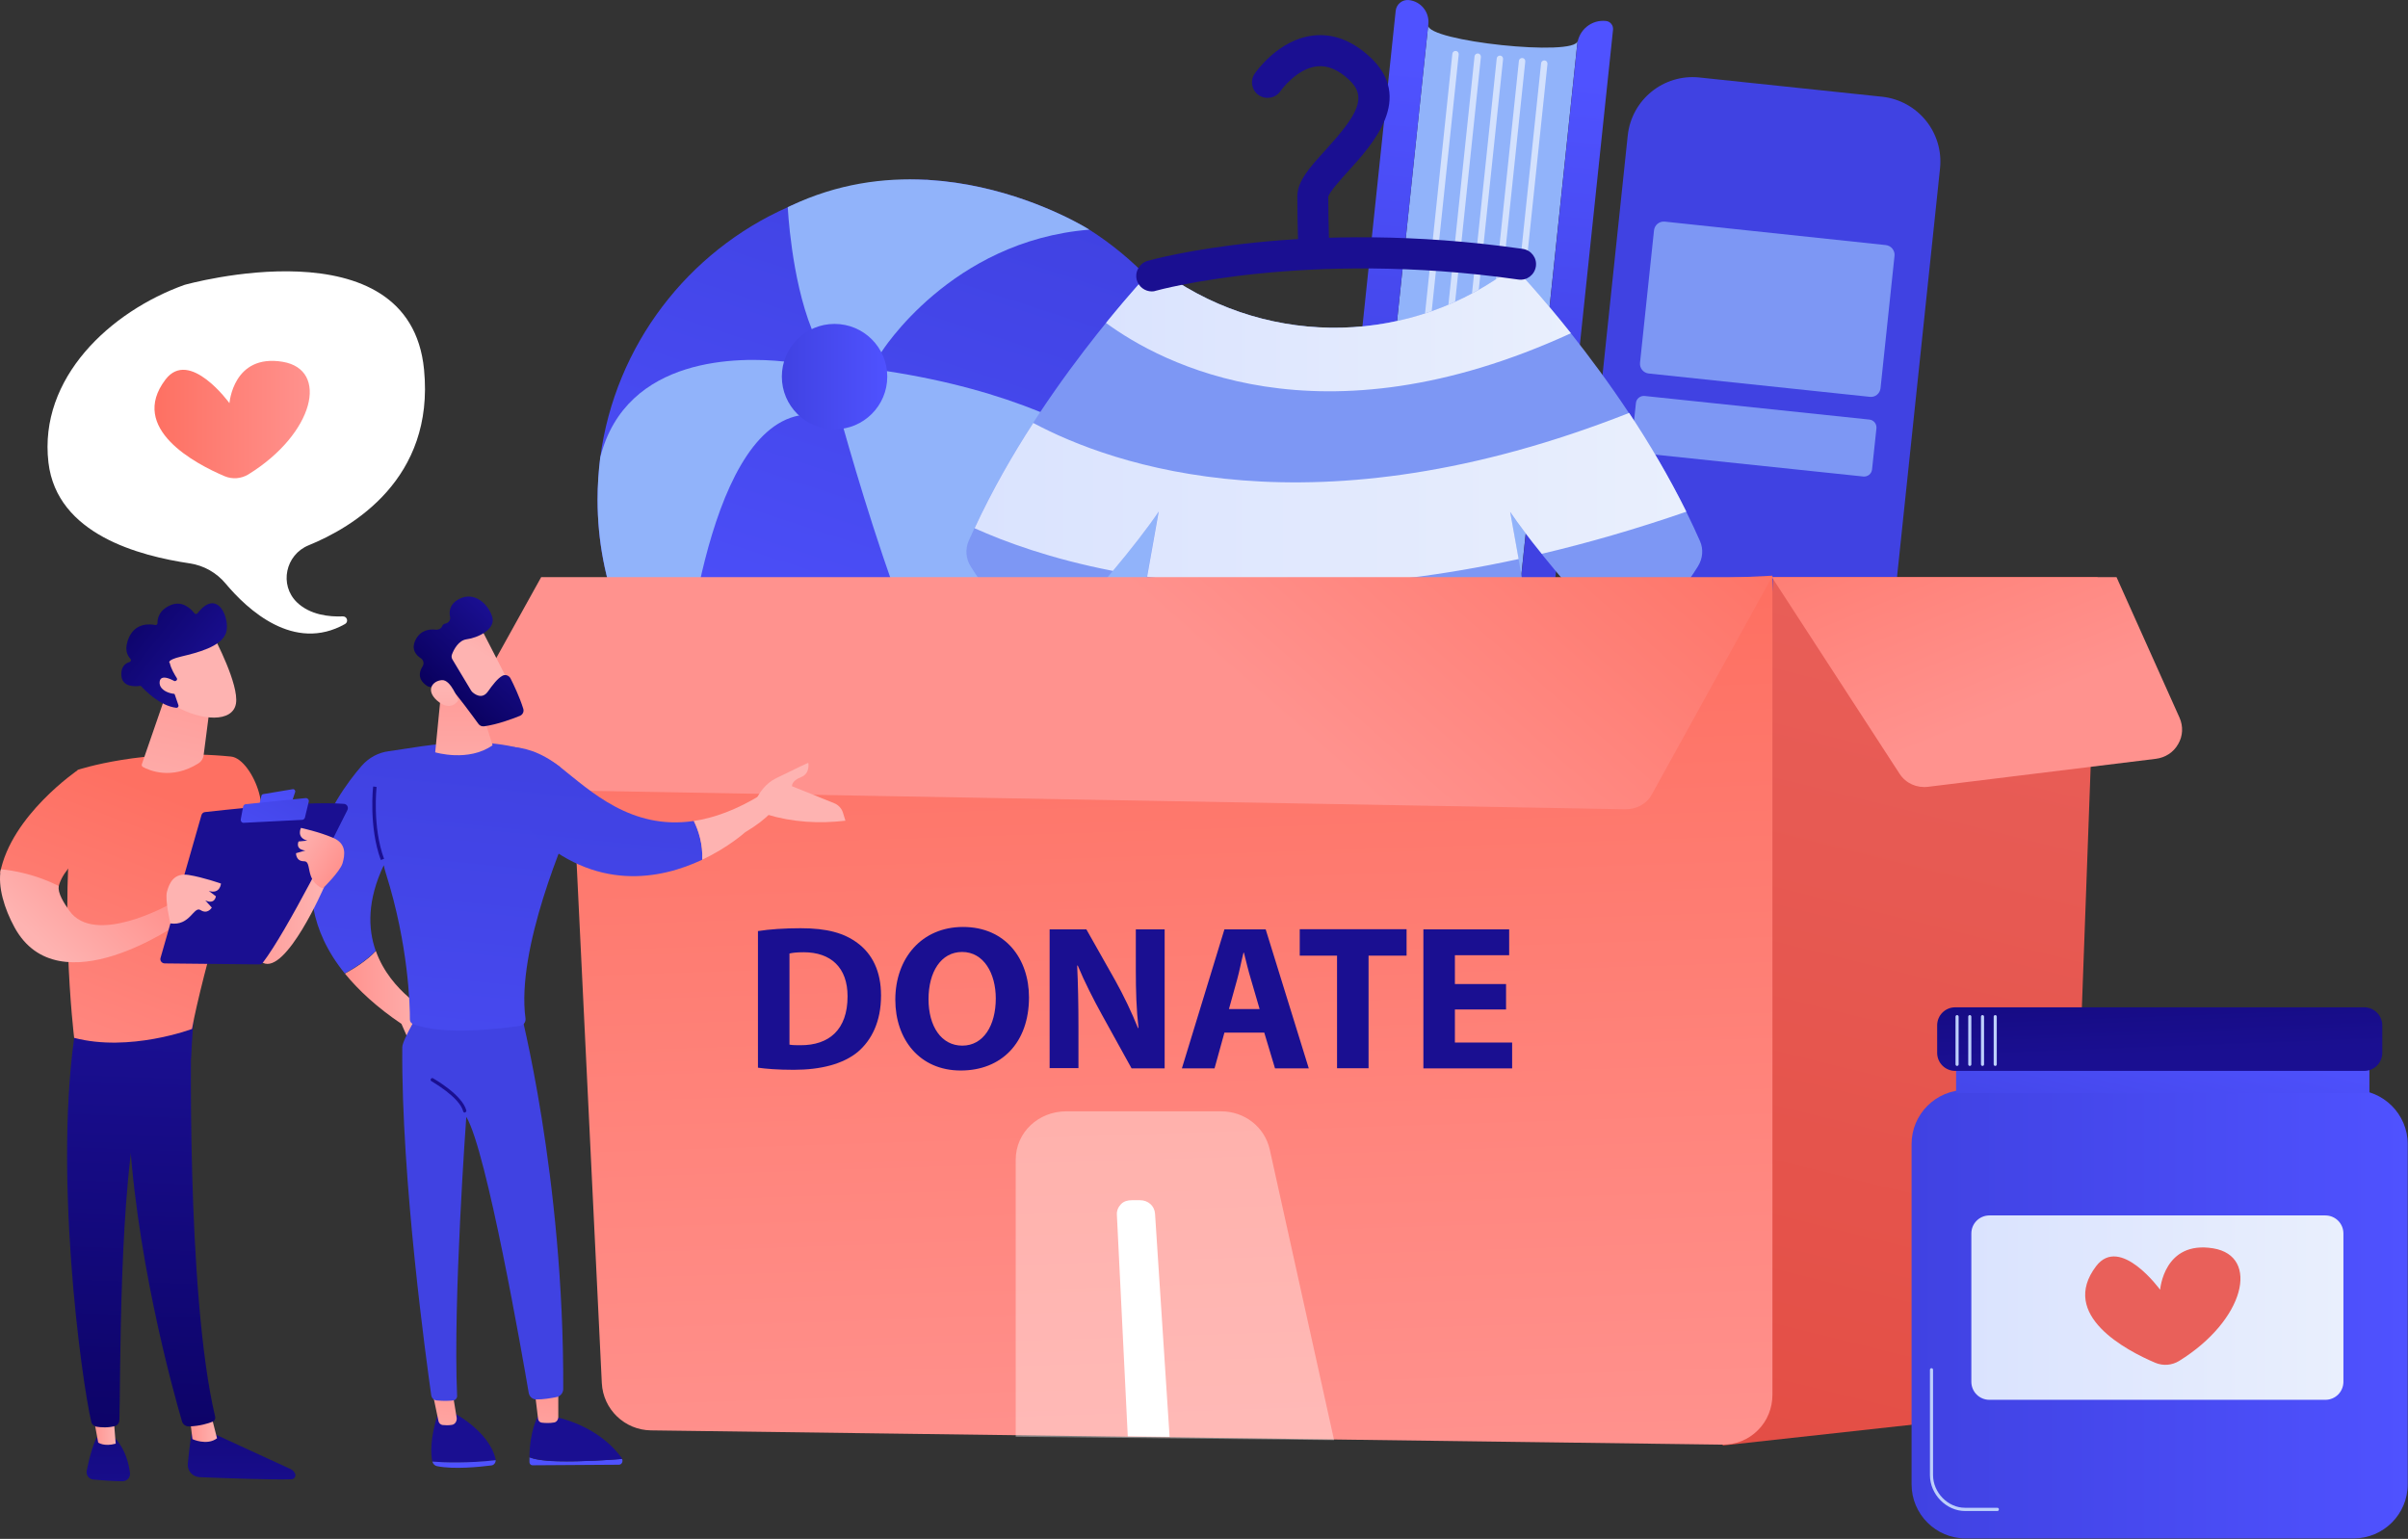
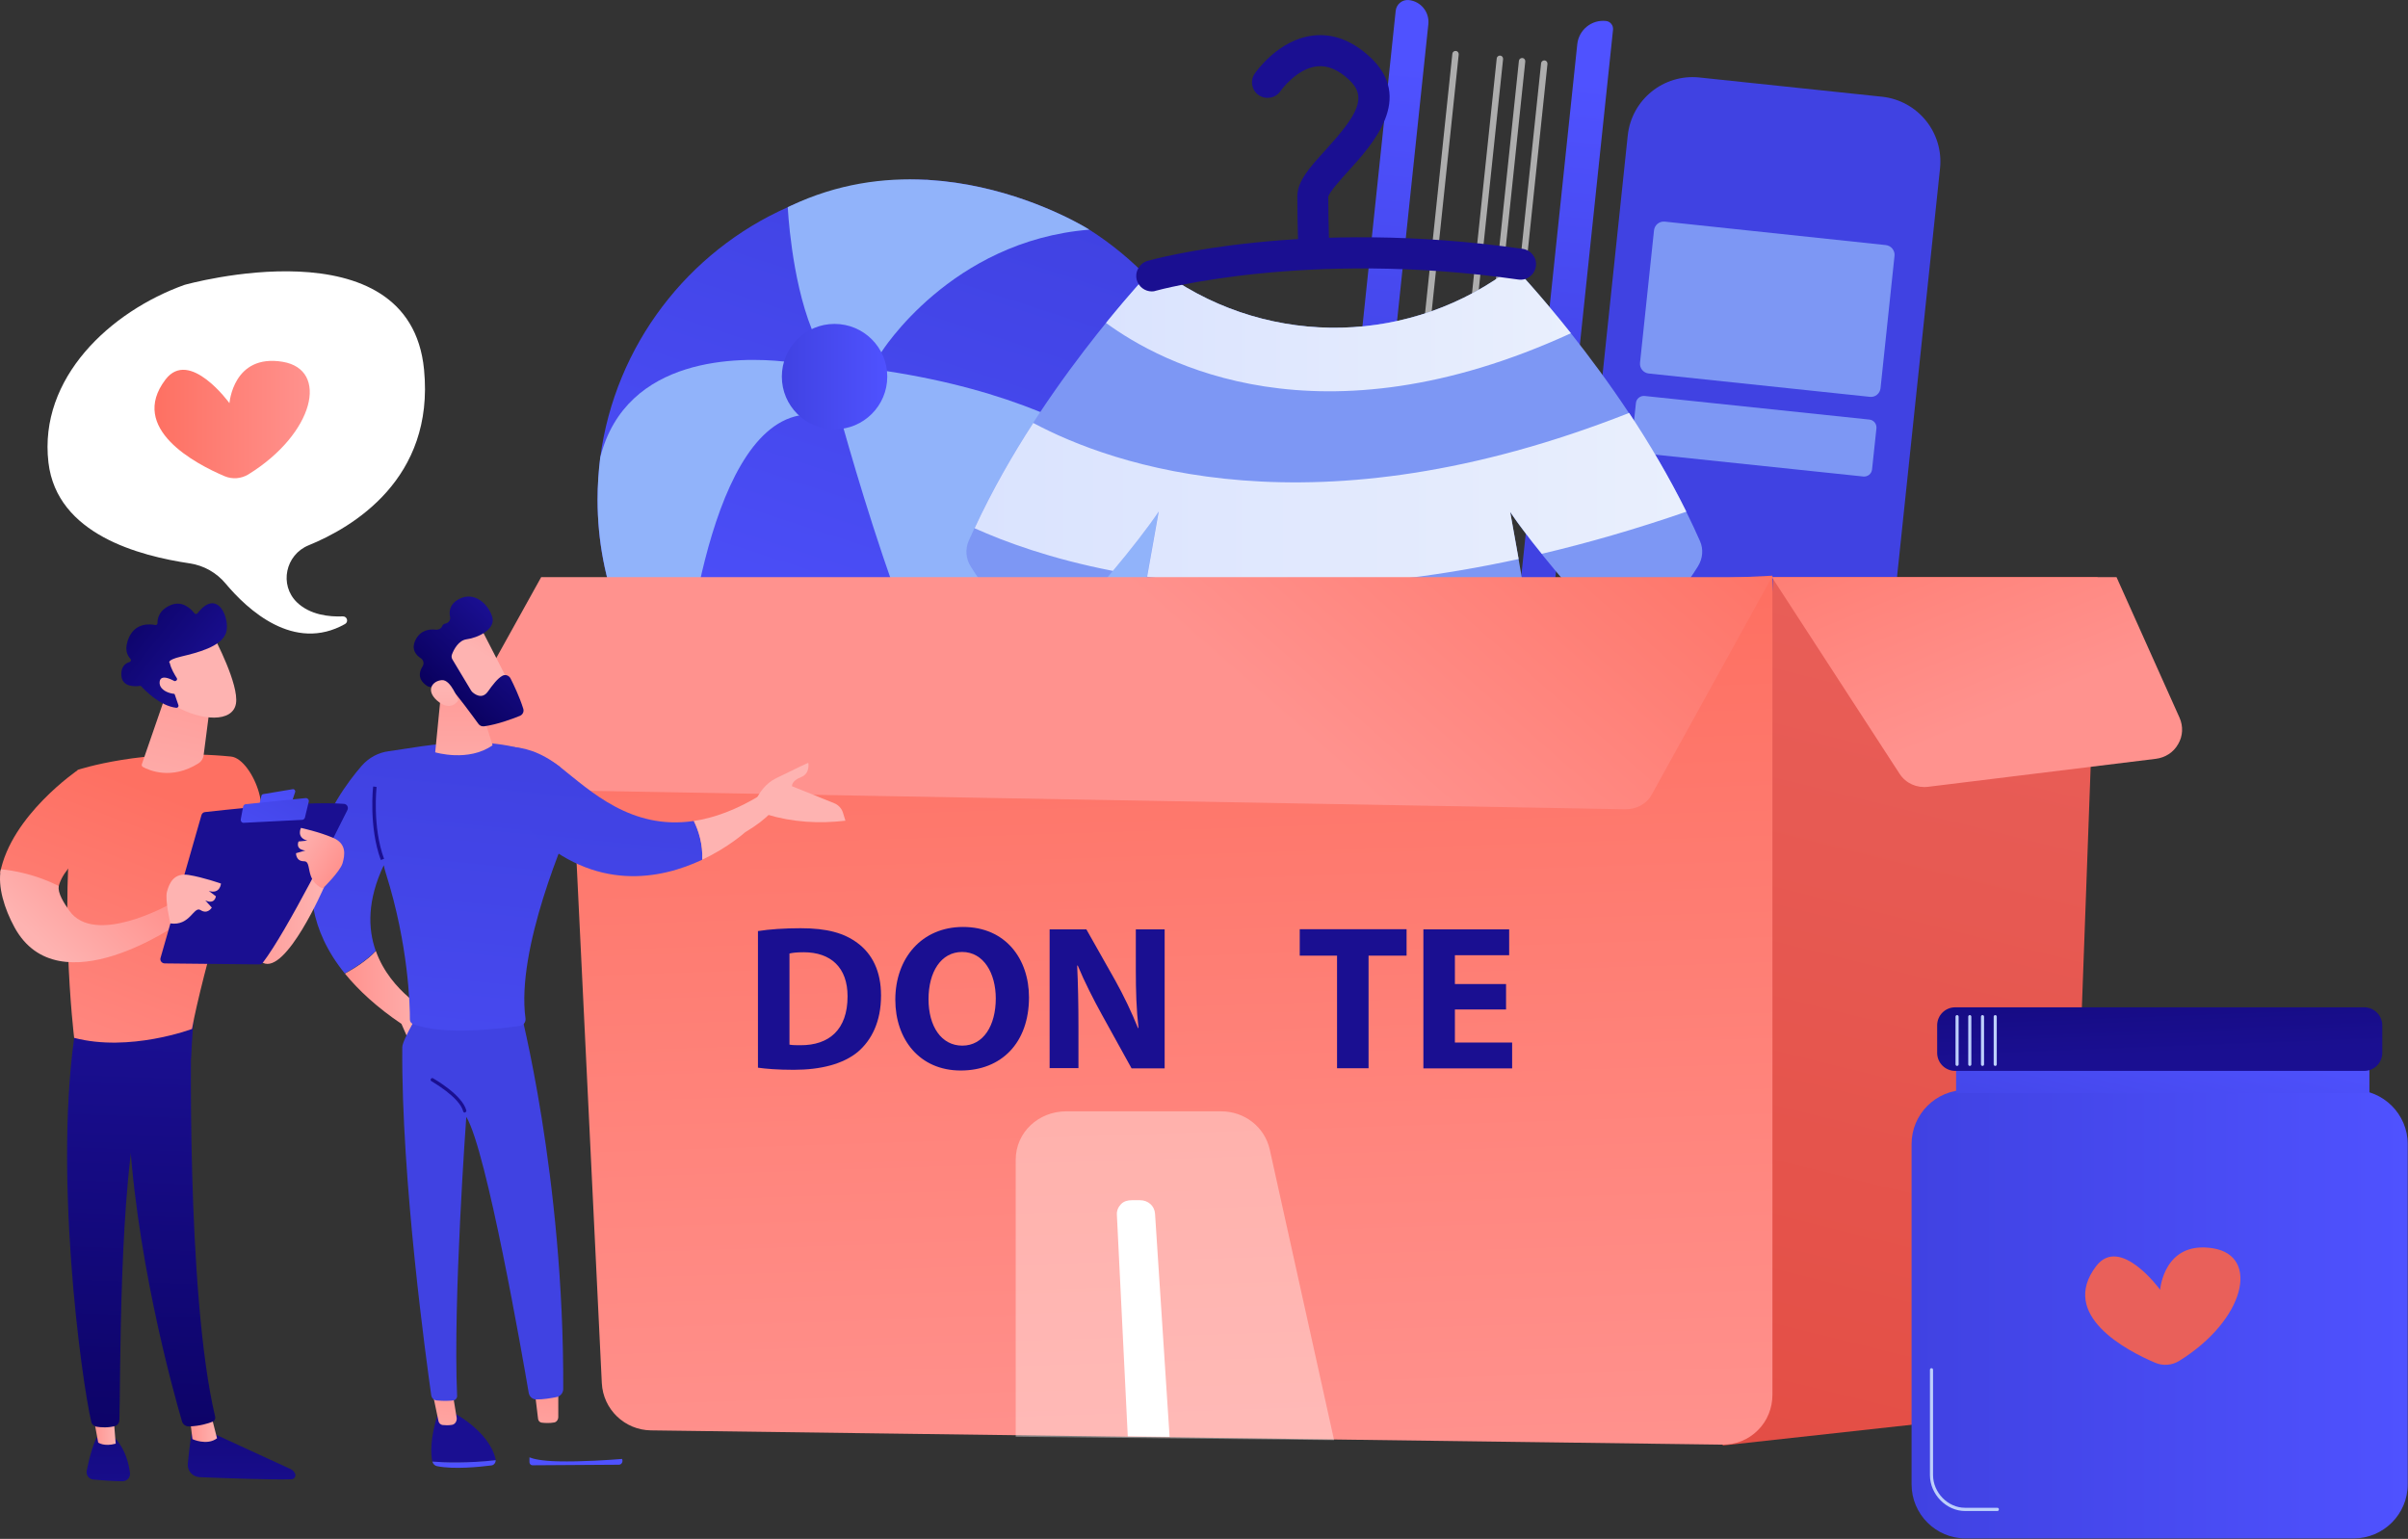
<svg xmlns="http://www.w3.org/2000/svg" width="521" height="333" viewBox="0 0 521 333" fill="none">
  <rect x="0" y="0" width="521" height="333" fill="#333333" stroke="none" />
-   <path d="M309.007 5.458L292.008 166.92L324.325 170.314L341.324 8.852C340.957 12.337 308.64 8.913 309.007 5.458Z" fill="#91B3FA" />
  <path d="M300.11 167.776L314.908 169.335C320.136 169.885 324.692 167.133 325.089 163.189L341.263 9.554C341.599 6.466 344.351 4.204 347.47 4.54C348.417 4.632 349.09 5.488 348.998 6.436L331.326 174.349C330.929 178.201 324.233 183.674 316.743 182.879L296.074 180.708C289.042 179.975 283.936 173.432 284.334 169.793L301.975 2.339C302.128 0.902 303.412 -0.138 304.819 0.015C307.417 0.29 309.313 2.614 309.038 5.243L292.65 160.805C292.314 164.198 295.646 167.317 300.11 167.776Z" fill="url(#paint0_linear)" />
  <path opacity="0.6" d="M318.179 165.85C318.149 165.85 318.118 165.85 318.118 165.85C317.751 165.819 317.476 165.483 317.507 165.086L333.436 13.682C333.466 13.315 333.803 13.04 334.2 13.071C334.567 13.101 334.842 13.438 334.812 13.835L318.883 165.238C318.821 165.575 318.516 165.85 318.179 165.85Z" fill="white" />
  <path opacity="0.6" d="M313.379 165.33C313.348 165.33 313.318 165.33 313.318 165.33C312.951 165.3 312.676 164.964 312.706 164.566L328.636 13.163C328.666 12.796 329.002 12.521 329.4 12.551C329.767 12.582 330.042 12.918 330.011 13.316L314.082 164.719C314.021 165.055 313.715 165.33 313.379 165.33Z" fill="white" />
  <path opacity="0.6" d="M308.579 164.81C308.548 164.81 308.518 164.81 308.518 164.81C308.151 164.779 307.876 164.443 307.906 164.046L323.835 12.642C323.866 12.275 324.202 12 324.6 12.031C324.967 12.061 325.242 12.398 325.211 12.795L309.251 164.198C309.221 164.565 308.915 164.81 308.579 164.81Z" fill="white" />
-   <path opacity="0.6" d="M303.779 164.32C303.748 164.32 303.718 164.32 303.718 164.32C303.351 164.29 303.076 163.953 303.106 163.556L319.035 12.183C319.066 11.816 319.402 11.541 319.8 11.572C320.166 11.602 320.442 11.938 320.411 12.336L304.482 163.739C304.421 164.045 304.146 164.32 303.779 164.32Z" fill="white" />
  <path opacity="0.6" d="M298.978 163.801C298.948 163.801 298.917 163.801 298.917 163.801C298.55 163.771 298.275 163.434 298.306 163.037L314.235 11.633C314.266 11.266 314.602 10.991 314.999 11.022C315.366 11.052 315.641 11.389 315.611 11.786L299.682 163.19C299.62 163.557 299.345 163.801 298.978 163.801Z" fill="white" />
  <path d="M393.239 288.299L419.747 36.46C420.572 28.694 414.946 21.753 407.181 20.928L367.709 16.77C359.943 15.944 353.003 21.57 352.178 29.336L325.67 281.176C324.844 288.941 330.47 295.882 338.236 296.707L377.707 300.865C385.442 301.691 392.413 296.065 393.239 288.299Z" fill="url(#paint1_linear)" />
  <path d="M406.875 84.003L409.902 55.355C410.024 54.193 409.168 53.154 408.006 53.031L360.188 47.956C359.026 47.834 357.987 48.69 357.864 49.852L354.838 78.5C354.715 79.661 355.571 80.701 356.733 80.823L404.551 85.868C405.713 86.021 406.753 85.165 406.875 84.003Z" fill="#7D97F4" />
  <path d="M405.041 101.583L405.989 92.686C406.08 91.738 405.408 90.882 404.46 90.79L355.847 85.684C354.899 85.592 354.043 86.265 353.951 87.213L353.003 96.11C352.912 97.058 353.584 97.914 354.532 98.005L403.145 103.111C404.093 103.203 404.949 102.531 405.041 101.583Z" fill="#7D97F4" />
  <path d="M267.763 108.093C267.763 113.291 267.182 118.305 266.112 123.166V123.197C264.706 129.464 262.474 135.426 259.508 140.96C259.477 140.96 259.477 140.991 259.477 140.991C253.087 152.823 243.334 162.576 231.533 168.997C231.441 169.027 231.38 169.089 231.288 169.15C227.864 170.984 224.256 172.543 220.495 173.797C220.465 173.797 220.465 173.828 220.434 173.828C213.555 176.121 206.156 177.374 198.512 177.374C178.181 177.374 159.867 168.599 147.209 154.627C136.08 142.336 129.292 126.071 129.292 108.154C129.292 105.066 129.506 102.009 129.873 99.013C133.084 74.675 148.891 54.374 170.445 44.835C170.659 44.743 170.873 44.621 171.087 44.529C179.465 40.891 188.79 38.873 198.512 38.873C199.124 38.873 199.705 38.873 200.286 38.904C200.5 38.904 200.744 38.904 200.928 38.934C216.765 39.913 229.484 46.211 233.948 48.687C234.712 49.115 235.201 49.421 235.477 49.574C235.538 49.605 235.599 49.666 235.66 49.696H235.691C254.983 61.987 267.763 83.542 267.763 108.093Z" fill="url(#paint2_linear)" />
  <path d="M235.691 49.698C205.667 52.113 190.655 76.267 190.655 76.267C190.655 76.267 189.952 78.224 188.576 79.814C188.545 79.814 188.545 79.844 188.545 79.844C187.873 80.639 187.017 81.312 185.977 81.648C185.977 81.678 185.947 81.678 185.947 81.678C185.06 81.954 184.112 81.984 182.981 81.556C179.801 79.569 177.416 75.717 175.643 71.253C171.149 60.063 170.446 44.837 170.446 44.837C170.66 44.745 170.874 44.623 171.088 44.531C181.177 39.731 191.236 38.416 200.317 38.905C200.531 38.905 200.775 38.905 200.959 38.936C216.796 39.914 229.515 46.212 233.979 48.689C234.743 49.117 235.232 49.423 235.507 49.576C235.569 49.606 235.63 49.637 235.691 49.698Z" fill="#91B3FA" />
  <path d="M173.197 78.714V89.843C173.105 89.873 172.983 89.873 172.891 89.904C152.315 93.848 147.759 147.567 147.209 154.568C136.08 142.277 129.292 126.012 129.292 108.095C129.292 105.007 129.506 101.95 129.873 98.954C135.499 76.849 160.264 77.246 169.62 78.225C171.852 78.469 173.197 78.714 173.197 78.714Z" fill="#91B3FA" />
  <path d="M266.112 123.169C266.143 123.199 266.112 123.199 266.112 123.169C264.706 129.467 262.474 135.429 259.508 140.932C259.478 140.932 259.478 140.963 259.478 140.963C252.445 150.471 241.897 162.334 231.533 168.969C231.441 168.999 231.38 169.061 231.288 169.122C227.619 171.445 223.981 173.127 220.495 173.769C220.465 173.769 220.465 173.8 220.434 173.8C220.404 173.8 220.343 173.83 220.281 173.83C206.003 171.506 188.362 113.415 182.522 92.747C181.238 88.222 180.504 85.501 180.504 85.501C180.504 85.501 180.504 85.501 185.916 81.68C186.68 81.16 187.506 80.548 188.484 79.845C188.515 79.845 188.515 79.814 188.515 79.814C189.615 79.967 190.747 80.151 191.847 80.304C244.527 88.375 261.19 113.996 266.112 123.169Z" fill="#91B3FA" />
  <path d="M180.566 92.899C186.864 92.899 191.97 87.793 191.97 81.495C191.97 75.197 186.864 70.091 180.566 70.091C174.267 70.091 169.161 75.197 169.161 81.495C169.161 87.793 174.267 92.899 180.566 92.899Z" fill="url(#paint3_linear)" />
  <path d="M327.535 57.648C305.613 74.648 275.162 75.382 252.445 59.483L249.846 57.648C248.562 59.208 223.644 85.104 209.58 117.054C208.816 118.827 208.968 120.845 209.977 122.496C212.423 126.471 217.56 133.686 223.919 136.622C226.243 137.692 229.025 137.08 230.737 135.185C235.446 129.895 245.81 118.032 250.641 110.786C250.641 110.786 242.203 157.443 239.909 176.521C239.237 182.238 243.212 187.466 248.898 188.384C276.66 192.786 303.443 193.428 328.819 188.689C334.384 187.65 338.175 182.513 337.502 176.888C335.301 157.871 326.74 110.786 326.74 110.786C331.571 118.063 341.936 129.926 346.644 135.185C348.356 137.111 351.108 137.722 353.462 136.622C359.821 133.686 364.958 126.471 367.404 122.496C368.413 120.845 368.596 118.827 367.801 117.054C353.707 85.104 328.819 59.177 327.535 57.648Z" fill="#7D97F4" />
  <path d="M339.887 72.109C333.161 63.64 328.086 58.32 327.535 57.648C305.614 74.647 275.162 75.38 252.445 59.482L249.846 57.648C249.326 58.259 245.107 62.723 239.298 69.877C251.191 78.621 285.526 97.058 339.887 72.109Z" fill="url(#paint4_linear)" />
  <path d="M336.554 169.549C335.454 161.875 333.925 152.244 332.366 143.011C296.319 148.728 267.151 147.658 244.832 144.142C243.273 153.375 241.744 162.915 240.704 170.405C264.277 174.655 296.197 176.306 336.554 169.549Z" fill="#7D97F4" />
  <path d="M328.575 120.967C327.474 114.791 326.74 110.755 326.74 110.755C328.483 113.354 330.929 116.565 333.589 119.836C343.464 117.512 353.89 114.516 364.866 110.725C361.075 103.081 356.795 95.866 352.484 89.353C284.273 116.259 240.613 100.635 223.552 91.524C219.058 98.465 214.625 106.169 210.864 114.302C217.376 117.237 227.374 120.937 240.796 123.535C244.557 119.041 248.287 114.302 250.702 110.694C250.702 110.694 249.663 116.473 248.195 124.789C268.435 127.877 295.31 128.213 328.575 120.967Z" fill="url(#paint5_linear)" />
-   <path d="M249.204 63.058C247.736 63.058 246.391 62.079 245.963 60.612C245.474 58.839 246.513 56.974 248.287 56.454C249.663 56.056 282.255 47.098 329.461 53.855C331.296 54.13 332.58 55.812 332.305 57.646C332.03 59.481 330.348 60.765 328.513 60.49C282.713 53.947 250.427 62.813 250.121 62.905C249.816 63.027 249.51 63.058 249.204 63.058Z" fill="url(#paint6_linear)" />
+   <path d="M249.204 63.058C247.736 63.058 246.391 62.079 245.963 60.612C245.474 58.839 246.513 56.974 248.287 56.454C249.663 56.056 282.255 47.098 329.461 53.855C331.296 54.13 332.58 55.812 332.305 57.646C332.03 59.481 330.348 60.765 328.513 60.49C282.713 53.947 250.427 62.813 250.121 62.905C249.816 63.027 249.51 63.058 249.204 63.058" fill="url(#paint6_linear)" />
  <path d="M284.303 58.106C282.499 58.106 281.032 56.7 280.94 54.865C280.94 54.804 280.695 48.353 280.695 42.483C280.695 39.181 283.386 36.215 286.78 32.485C293.72 24.841 295.952 21.02 291.855 17.228C289.501 15.058 287.238 14.11 284.945 14.354C280.481 14.844 277.057 19.674 277.026 19.735C275.987 21.264 273.877 21.631 272.349 20.592C270.82 19.552 270.422 17.473 271.462 15.944C271.676 15.639 276.568 8.545 284.12 7.689C288.431 7.2 292.528 8.759 296.38 12.306C306.041 21.203 297.083 31.109 291.733 37.01C290.112 38.814 287.636 41.535 287.391 42.575C287.391 48.292 287.636 54.559 287.636 54.621C287.697 56.486 286.26 58.045 284.395 58.106C284.395 58.106 284.334 58.106 284.303 58.106Z" fill="url(#paint7_linear)" />
  <path d="M383.639 124.882L372.724 312.791L441.73 305.208C444.909 304.872 447.355 302.334 447.478 299.155L453.837 124.882H383.639Z" fill="url(#paint8_linear)" />
  <path d="M122.352 137.049L130.209 299.276C130.484 304.963 135.162 309.457 140.849 309.518L372.693 312.606C375.567 312.637 378.288 311.536 380.337 309.488C382.385 307.47 383.486 304.688 383.486 301.814V124.575L122.352 137.049Z" fill="url(#paint9_linear)" />
  <path d="M471.57 155.303L457.934 124.882H383.363L411.002 167.441C412.348 169.52 414.732 170.56 417.178 170.254L466.433 164.2C468.451 163.956 470.255 162.824 471.264 161.021C472.304 159.278 472.395 157.168 471.57 155.303Z" fill="url(#paint10_linear)" />
  <path d="M117.093 124.882L96.914 161.235C95.813 163.222 95.844 165.546 96.975 167.502C98.106 169.459 100.185 170.651 102.448 170.682L351.628 175.115C354.012 175.146 356.244 174.015 357.376 171.936L383.364 124.882H117.093Z" fill="url(#paint11_linear)" />
  <path opacity="0.37" d="M274.733 248.768C273.633 243.846 269.261 240.482 264.216 240.482H230.676C224.714 240.482 219.761 245.007 219.761 250.969V310.895L288.645 311.629L274.733 248.768Z" fill="white" />
  <path d="M249.907 262.617C249.785 260.905 248.378 259.713 246.666 259.713H244.893C244.006 259.713 243.15 259.927 242.539 260.569C241.927 261.211 241.591 262.006 241.652 262.893L244.006 310.802L253.056 310.925L249.907 262.617Z" fill="white" />
  <path d="M164.024 201.47C166.531 201.072 169.772 200.858 173.227 200.858C178.944 200.858 182.644 201.898 185.548 204.069C188.667 206.392 190.624 210.092 190.624 215.412C190.624 221.16 188.514 225.134 185.61 227.611C182.43 230.24 177.63 231.494 171.729 231.494C168.213 231.494 165.706 231.28 163.994 231.035V201.47H164.024ZM170.842 226.052C171.423 226.174 172.371 226.174 173.196 226.174C179.372 226.204 183.378 222.811 183.378 215.626C183.408 209.389 179.77 206.056 173.9 206.056C172.371 206.056 171.393 206.178 170.812 206.331V226.052H170.842Z" fill="url(#paint12_linear)" />
  <path d="M222.635 215.809C222.635 225.684 216.642 231.646 207.868 231.646C198.94 231.646 193.712 224.889 193.712 216.329C193.712 207.309 199.46 200.583 208.357 200.583C217.59 200.583 222.635 207.523 222.635 215.809ZM200.897 216.206C200.897 222.107 203.679 226.265 208.204 226.265C212.79 226.265 215.45 221.893 215.45 216.054C215.45 210.642 212.851 205.995 208.173 205.995C203.557 205.995 200.897 210.367 200.897 216.206Z" fill="url(#paint13_linear)" />
  <path d="M227.099 231.189V201.104H235.048L241.285 212.141C243.058 215.321 244.862 219.051 246.208 222.444H246.33C245.871 218.47 245.749 214.403 245.749 209.909V201.104H251.986V231.189H244.832L238.411 219.57C236.638 216.36 234.65 212.477 233.183 208.931L233.061 208.961C233.244 212.936 233.336 217.186 233.336 222.077V231.127H227.099V231.189Z" fill="url(#paint14_linear)" />
-   <path d="M264.919 223.453L262.779 231.189H255.716L264.919 201.104H273.847L283.172 231.189H275.865L273.541 223.453H264.919ZM272.532 218.347L270.667 211.957C270.117 210.184 269.597 207.952 269.138 206.148H269.047C268.588 207.922 268.16 210.215 267.671 211.957L265.897 218.347H272.532Z" fill="url(#paint15_linear)" />
  <path d="M289.287 206.79H281.215V201.072H304.329V206.79H296.105V231.157H289.287V206.79Z" fill="url(#paint16_linear)" />
  <path d="M325.853 218.439H314.785V225.593H327.168V231.189H307.967V201.104H326.526V206.699H314.785V212.936H325.853V218.439Z" fill="url(#paint17_linear)" />
  <path d="M81.322 205.781C79.426 207.83 76.613 209.572 74.626 210.673C77.592 214.311 81.566 217.98 86.856 221.558L88.354 224.951L93.215 219.142C93.215 219.142 84.532 214.801 81.322 205.781Z" fill="url(#paint18_linear)" />
  <path d="M107.249 315.97C107.249 315.879 107.249 315.756 107.218 315.665C105.659 309.428 97.863 305.575 97.863 305.575L94.775 305.82C93.001 311.293 93.215 314.656 93.521 316.154C93.521 316.184 93.552 316.246 93.552 316.276C96.089 316.49 101.348 316.643 107.249 315.97Z" fill="url(#paint19_linear)" />
  <path d="M93.551 316.275C93.674 316.765 94.071 317.162 94.53 317.254C98.168 318.018 103.916 317.407 106.331 317.101C106.851 317.04 107.249 316.551 107.249 315.97C101.348 316.642 96.089 316.489 93.551 316.275Z" fill="url(#paint20_linear)" />
  <path d="M93.551 301.202L94.866 307.5C94.958 307.959 95.325 308.295 95.753 308.356C96.272 308.418 97.037 308.448 97.77 308.326C98.443 308.234 98.902 307.531 98.81 306.797L97.893 301.202H93.551Z" fill="url(#paint21_linear)" />
  <path d="M120.64 316.215C117.216 316.124 115.473 315.726 114.556 315.359C114.556 315.696 114.556 316.032 114.556 316.399C114.556 316.766 114.862 317.072 115.198 317.072L133.91 316.949C134.521 316.949 134.857 316.246 134.582 315.696C132.167 315.91 125.899 316.338 120.64 316.215Z" fill="url(#paint22_linear)" />
-   <path d="M134.613 315.695C134.582 315.634 134.582 315.603 134.552 315.542C132.901 313.218 128.681 308.632 120.365 306.645L116.36 306.522C116.36 306.522 114.587 309.61 114.556 315.328C115.473 315.695 117.247 316.092 120.64 316.184C125.899 316.337 132.167 315.909 134.613 315.695Z" fill="url(#paint23_linear)" />
  <path d="M115.626 300.469C115.657 300.775 116.207 305.3 116.421 307.043C116.482 307.471 116.788 307.777 117.155 307.838C117.828 307.929 118.928 307.991 119.907 307.807C120.426 307.715 120.793 307.196 120.793 306.615V299.521L115.626 300.469Z" fill="url(#paint24_linear)" />
  <path d="M112.416 217.919C112.416 217.919 122.047 254.516 121.863 300.561C121.863 301.386 121.282 302.12 120.457 302.304C119.234 302.548 117.46 302.854 115.993 302.823C115.198 302.793 114.556 302.212 114.403 301.448C113.058 293.529 105.292 248.921 100.889 241.675C100.889 241.675 97.985 281.391 98.902 302.029C98.932 302.548 98.535 302.976 98.046 303.038C97.281 303.129 96.028 303.19 94.469 303.038C93.857 302.976 93.398 302.518 93.307 301.937C92.359 295.241 86.794 255.342 87.039 226.602C87.039 224.982 91.32 217.95 91.32 217.95H112.416V217.919Z" fill="url(#paint25_linear)" />
  <path d="M125.807 173.647C124.248 171.69 122.872 169.581 121.741 167.41C120.151 164.383 121.619 169.367 121.16 165.942C109.175 157.29 91.136 161.662 84.165 162.549C81.872 162.824 79.793 163.955 78.264 165.698C72.272 172.608 59.156 191.564 74.596 210.642C76.583 209.541 79.365 207.798 81.291 205.75C79.579 200.919 79.457 194.774 83.034 187.222C83.156 187.833 83.309 188.414 83.493 188.995C88.415 204.619 88.69 217.643 88.69 220.64C88.69 221.037 88.935 221.404 89.302 221.557C95.783 224.156 108.288 222.596 112.507 221.985C113.272 221.863 113.792 221.159 113.7 220.395C111.651 205.475 122.2 180.924 125.012 174.778C125.196 174.381 125.471 173.983 125.807 173.647Z" fill="url(#paint26_linear)" />
  <path d="M95.416 150.013L94.163 162.793C94.163 162.793 101.348 164.964 106.576 161.265L102.907 149.646L95.416 150.013Z" fill="url(#paint27_linear)" />
  <path d="M103.764 135.43C103.947 135.583 111.071 149.617 111.071 149.617L102.999 153.53L94.255 141.27C94.224 141.239 100.859 132.709 103.764 135.43Z" fill="url(#paint28_linear)" />
  <path d="M97.802 141.575C97.649 141.942 97.679 142.37 97.893 142.706L101.929 149.432C101.99 149.524 102.051 149.616 102.143 149.708C102.632 150.166 104.253 151.45 105.537 149.677C106.607 148.179 107.647 146.803 108.717 146.222C109.359 145.886 110.123 146.161 110.459 146.803C111.132 148.118 112.416 150.808 113.211 153.346C113.425 153.988 113.089 154.661 112.477 154.905C110.826 155.578 107.616 156.77 104.742 157.168C104.283 157.229 103.794 157.045 103.519 156.648C102.296 154.966 98.811 150.227 97.618 149.035C96.517 147.934 94.469 148.362 93.552 148.607C93.216 148.699 92.818 148.668 92.512 148.485C91.595 147.934 89.944 146.528 91.442 144.174C91.809 143.593 91.626 142.798 91.045 142.431C90.005 141.758 88.874 140.474 89.944 138.395C91.045 136.286 92.971 136.102 94.286 136.255C94.867 136.316 95.478 136.01 95.692 135.46C95.784 135.215 95.998 135.001 96.365 134.94C97.068 134.787 97.526 134.176 97.374 133.473C97.129 132.28 97.312 130.721 99.208 129.682C102.693 127.755 105.751 130.874 106.515 133.534C107.28 136.163 103.397 138.028 100.951 138.334C99.208 138.579 98.199 140.535 97.802 141.575Z" fill="url(#paint29_linear)" />
  <path d="M99.147 151.543C99.147 151.543 97.588 147.018 95.6 147.171C93.613 147.324 92.054 149.311 94.5 151.543C97.588 154.295 99.147 151.543 99.147 151.543Z" fill="url(#paint30_linear)" />
  <path d="M82.392 186.091C79.762 178.937 80.71 170.284 80.741 170.192L81.475 170.284C81.475 170.376 80.527 178.845 83.095 185.846L82.392 186.091Z" fill="url(#paint31_linear)" />
  <path d="M100.553 240.758C100.4 240.758 100.247 240.635 100.216 240.483C99.421 237.395 93.429 234.031 93.368 233.97C93.184 233.879 93.123 233.665 93.215 233.481C93.307 233.298 93.521 233.237 93.704 233.328C93.949 233.481 100.002 236.905 100.889 240.269C100.95 240.452 100.828 240.666 100.614 240.697C100.614 240.758 100.583 240.758 100.553 240.758Z" fill="url(#paint32_linear)" />
  <path d="M150.114 177.652C136.569 179.67 127.733 171.14 121.16 165.942C112.477 159.093 105.72 162.426 105.72 162.426L114.984 180.098C128.803 193.153 142.99 190.248 151.948 186.029C152.07 182.635 151.184 179.761 150.114 177.652Z" fill="url(#paint33_linear)" />
  <path d="M169.161 169.58L164.667 171.995C159.286 175.267 154.455 177.01 150.114 177.652C151.153 179.761 152.07 182.635 151.948 186.029C157.635 183.338 161.212 180.098 161.212 180.098C171.393 174.044 169.161 169.58 169.161 169.58Z" fill="url(#paint34_linear)" />
  <path d="M182.4 175.91C182.125 174.932 181.391 174.168 180.474 173.801L171.363 170.132C171.363 170.132 171.21 168.97 173.289 168.175C175.368 167.38 174.879 165.057 174.879 165.057C174.879 165.057 172.066 166.341 167.939 168.389C165.584 169.551 164.239 171.63 163.536 173.159L165.89 176.247C171.516 177.928 177.203 178.265 182.92 177.592L182.4 175.91Z" fill="url(#paint35_linear)" />
  <path d="M70.101 191.991C70.101 191.991 61.937 210.855 56.892 208.348C51.848 205.841 48.087 185.081 48.087 185.081C48.087 185.081 63.833 181.321 70.101 191.991Z" fill="url(#paint36_linear)" />
  <path d="M41.636 309.06C41.636 309.06 40.963 312.942 40.627 316.764C40.505 318.262 41.636 319.547 43.165 319.638C48.27 319.852 59.185 320.25 63.099 320.097C63.68 320.066 64.077 319.455 63.863 318.935C63.68 318.476 63.344 318.11 62.885 317.896L44.877 309.61L41.636 309.06Z" fill="url(#paint37_linear)" />
  <path d="M41.086 306.798L41.636 311.415C41.636 311.415 44.785 312.883 46.956 311.231L45.641 306.064L41.086 306.798Z" fill="url(#paint38_linear)" />
  <path d="M41.514 219.783C41.269 221.006 40.23 280.076 46.559 306.583C46.65 307.011 46.436 307.47 46.039 307.623C45.061 308.02 43.165 308.601 40.903 308.662C40.199 308.693 39.557 308.234 39.374 307.562C37.57 301.416 28.917 270.628 27.786 241.216C26.533 208.348 27.786 240.084 27.786 240.084L28.52 219.783H41.514Z" fill="url(#paint39_linear)" />
  <path d="M20.907 311.078C20.907 311.078 19.806 313.035 18.767 318.232C18.584 319.18 19.226 320.067 20.173 320.159C21.855 320.312 24.454 320.526 26.533 320.526C27.481 320.526 28.245 319.7 28.123 318.722C27.878 316.826 27.175 313.708 24.974 311.292L20.907 311.078Z" fill="url(#paint40_linear)" />
  <path d="M19.959 305.147L21.243 312.149C21.243 312.149 22.497 313.097 25.034 312.393L24.423 304.872L19.959 305.147Z" fill="url(#paint41_linear)" />
  <path d="M16.504 221.618C11.337 252.804 17.635 298.696 19.745 307.654C19.867 308.204 20.326 308.632 20.876 308.724C21.824 308.877 23.383 308.999 24.912 308.571C25.432 308.418 25.799 307.929 25.829 307.379C26.104 300.133 25.615 255.555 30.415 237.914C30.66 237.028 31.21 236.233 31.944 235.713L41.3 229.078L42.003 218.347L16.504 221.618Z" fill="url(#paint42_linear)" />
  <path d="M49.983 163.71C31.119 161.814 16.84 166.584 16.84 166.584C12.224 193.52 16.046 224.583 16.046 224.583C28.031 227.732 41.544 222.657 41.544 222.657C43.532 211.406 52.826 179.731 52.826 179.731C60.409 178.783 54.752 164.169 49.983 163.71Z" fill="url(#paint43_linear)" />
  <path d="M22.802 181.596L16.871 166.614C16.871 166.614 2.409 176.429 0.025 188.903C2.746 189.117 7.729 189.82 12.591 192.266C13.661 186.365 22.802 181.596 22.802 181.596Z" fill="url(#paint44_linear)" />
  <path d="M36.683 195.69C36.683 195.69 20.448 204.862 14.975 197.035C13.844 195.415 12.438 193.244 12.713 191.715C7.852 189.269 2.929 188.321 0.178 188.107C-0.526 191.868 0.942 196.638 3.143 200.673C12.743 218.223 38.854 199.695 38.854 199.695L36.683 195.69Z" fill="url(#paint45_linear)" />
  <path d="M34.726 207.308L43.593 176.367C43.684 176.03 43.99 175.755 44.357 175.725C45.977 175.541 50.625 175.021 55.975 174.563C62.457 174.012 69.948 173.584 74.442 173.951C75.084 174.012 75.451 174.685 75.176 175.266C72.608 180.433 62.121 201.437 56.862 208.317C56.678 208.531 56.403 208.684 56.128 208.684L35.613 208.47C35.001 208.439 34.573 207.889 34.726 207.308Z" fill="url(#paint46_linear)" />
  <path d="M56.923 171.842L63.344 170.772C63.68 170.711 63.955 171.047 63.863 171.383L63.221 173.31C63.16 173.462 63.007 173.585 62.855 173.615L56.678 174.441C56.373 174.471 56.098 174.196 56.159 173.89L56.556 172.209C56.587 172.025 56.74 171.873 56.923 171.842Z" fill="url(#paint47_linear)" />
  <path d="M52.092 177.284L52.612 174.532C52.673 174.257 52.887 174.043 53.162 174.013L66.126 172.698C66.554 172.667 66.921 173.065 66.799 173.493L65.973 176.917C65.912 177.192 65.667 177.376 65.392 177.406L52.704 178.048C52.337 178.079 52.031 177.712 52.092 177.284Z" fill="url(#paint48_linear)" />
  <path d="M36.866 199.817C36.866 199.817 35.643 194.742 36.132 192.938C36.621 191.134 37.6 188.81 40.81 189.33C44.02 189.85 47.812 191.195 47.812 191.195C47.812 191.195 47.628 193.549 45.182 192.785L46.711 193.947C46.711 193.947 46.497 195.812 44.418 194.833L45.824 196.393C45.824 196.393 44.938 197.921 43.409 196.943C41.911 195.965 41.177 200.428 36.866 199.817Z" fill="url(#paint49_linear)" />
  <path d="M69.825 192.266C69.825 192.266 73.555 188.627 74.106 186.824C74.626 185.02 75.054 182.574 72.057 181.29C69.061 180.005 65.117 179.149 65.117 179.149C65.117 179.149 64.047 181.228 66.493 181.901L64.597 182.085C64.597 182.085 63.772 183.797 66.065 184.041L64.047 184.622C64.047 184.622 63.986 186.395 65.79 186.365C67.594 186.334 65.851 190.492 69.825 192.266Z" fill="url(#paint50_linear)" />
  <path d="M35.613 151.113L30.691 165.361C30.599 165.605 30.721 165.85 30.935 165.972C32.28 166.706 37.111 168.846 42.951 165.177C43.562 164.78 43.96 164.168 44.051 163.465L45.641 151.144H35.613V151.113Z" fill="url(#paint51_linear)" />
  <path d="M46.344 137.937C46.344 137.937 51.756 148.118 51.053 152.245C50.35 156.373 43.654 156.067 37.814 152.734L33.717 141.728L46.344 137.937Z" fill="url(#paint52_linear)" />
  <path d="M38.059 147.322C38.303 147.231 38.395 146.925 38.242 146.711C37.814 146.038 36.989 144.693 36.744 143.501C36.744 143.501 35.766 142.889 39.221 142.064C42.675 141.238 47.812 139.954 48.882 137.019C49.922 134.145 47.17 126.96 42.737 132.708C42.584 132.922 42.248 132.922 42.064 132.708C41.33 131.76 39.435 129.803 36.805 130.996C34.329 132.096 34.054 133.931 34.084 134.817C34.084 135.093 33.84 135.307 33.595 135.246C32.341 135.001 29.345 134.787 27.939 137.875C26.777 140.413 27.541 141.85 28.214 142.553C28.428 142.767 28.336 143.164 28.03 143.256C27.205 143.501 26.135 144.204 26.257 146.13C26.41 148.79 29.376 148.545 30.232 148.423C30.385 148.392 30.507 148.454 30.599 148.545C31.332 149.34 34.604 152.765 38.151 153.162C38.456 153.193 38.701 152.887 38.609 152.612L37.08 148.148C37.019 147.934 37.111 147.72 37.294 147.628L38.059 147.322Z" fill="url(#paint53_linear)" />
  <path d="M38.67 147.934C38.67 147.934 34.818 145.305 34.543 147.506C34.268 149.738 37.998 150.717 39.863 149.891L38.67 147.934Z" fill="url(#paint54_linear)" />
  <path d="M509.229 235.857H425.303C418.852 235.857 413.593 241.086 413.593 247.567V321.19C413.593 327.641 418.821 332.9 425.303 332.9H509.229C515.68 332.9 520.939 327.672 520.939 321.19V247.567C520.939 241.116 515.68 235.857 509.229 235.857Z" fill="url(#paint55_linear)" />
  <path d="M512.653 228.979H423.223V236.561H512.653V228.979Z" fill="url(#paint56_linear)" />
  <path d="M511.522 217.972H423.04C420.869 217.972 419.127 219.714 419.127 221.885V227.817C419.127 229.987 420.869 231.73 423.04 231.73H511.522C513.693 231.73 515.435 229.987 515.435 227.817V221.885C515.435 219.714 513.662 217.972 511.522 217.972Z" fill="url(#paint57_linear)" />
  <path d="M423.774 230.323C423.774 230.506 423.621 230.659 423.438 230.659C423.254 230.659 423.102 230.506 423.102 230.323V219.989C423.102 219.805 423.254 219.652 423.438 219.652C423.621 219.652 423.774 219.805 423.774 219.989V230.323Z" fill="#BDD0FB" />
  <path d="M426.526 230.323C426.526 230.506 426.373 230.659 426.189 230.659C426.006 230.659 425.853 230.506 425.853 230.323V219.989C425.853 219.805 426.006 219.652 426.189 219.652C426.373 219.652 426.526 219.805 426.526 219.989V230.323Z" fill="#BDD0FB" />
  <path d="M429.277 230.323C429.277 230.506 429.124 230.659 428.941 230.659C428.758 230.659 428.605 230.506 428.605 230.323V219.989C428.605 219.805 428.758 219.652 428.941 219.652C429.124 219.652 429.277 219.805 429.277 219.989V230.323Z" fill="#BDD0FB" />
  <path d="M432.029 230.323C432.029 230.506 431.876 230.659 431.693 230.659C431.509 230.659 431.356 230.506 431.356 230.323V219.989C431.356 219.805 431.509 219.652 431.693 219.652C431.876 219.652 432.029 219.805 432.029 219.989V230.323Z" fill="#BDD0FB" />
-   <path d="M507.027 266.92C507.027 264.75 505.285 263.007 503.114 263.007H430.439C428.268 263.007 426.525 264.75 426.525 266.92V298.993C426.525 301.163 428.268 302.906 430.439 302.906H503.114C505.285 302.906 507.027 301.163 507.027 298.993V266.92Z" fill="url(#paint58_linear)" />
  <path d="M432.182 326.969H425.18C421.083 326.969 417.567 323.331 417.567 319.203V296.395C417.567 296.211 417.72 296.059 417.904 296.059C418.087 296.059 418.24 296.211 418.24 296.395V319.203C418.24 322.933 421.42 326.266 425.15 326.266H432.151C432.335 326.266 432.488 326.419 432.488 326.602C432.488 326.786 432.365 326.969 432.182 326.969Z" fill="#BDD0FB" />
  <path d="M467.373 279.09C467.373 279.09 468.168 268.358 478.869 270.131C488.989 271.813 485.748 285.663 471.47 294.499C469.91 295.447 468.015 295.6 466.333 294.897C460.065 292.237 445.451 284.593 453.523 273.984C458.72 267.166 467.373 279.09 467.373 279.09Z" fill="url(#paint59_linear)" />
  <path d="M39.894 61.651C23.873 67.399 8.341 81.769 10.481 100.083C12.316 115.676 30.201 120.293 41.086 121.913C44.113 122.372 46.864 123.931 48.821 126.285C53.53 131.911 63.589 141.267 74.656 135.029C75.451 134.571 75.115 133.348 74.167 133.378C71.232 133.501 67.074 133.073 64.231 130.321C60.378 126.56 61.754 120.048 66.768 118C76.216 114.147 94.071 103.691 91.747 79.965C88.629 47.862 39.894 61.651 39.894 61.651Z" fill="white" />
  <path d="M49.647 87.243C49.647 87.243 50.442 76.511 61.142 78.285C71.263 79.966 68.022 93.816 53.744 102.652C52.184 103.6 50.289 103.753 48.607 103.05C42.339 100.39 27.725 92.746 35.797 82.137C40.994 75.288 49.647 87.243 49.647 87.243Z" fill="url(#paint60_linear)" />
  <defs>
    <linearGradient id="paint0_linear" x1="315.393" y1="101.867" x2="323.299" y2="15.552" gradientUnits="userSpaceOnUse">
      <stop stop-color="#4042E2" />
      <stop offset="1" stop-color="#4F52FF" />
    </linearGradient>
    <linearGradient id="paint1_linear" x1="775.851" y1="148.418" x2="988.708" y2="142.923" gradientUnits="userSpaceOnUse">
      <stop stop-color="#4042E2" />
      <stop offset="1" stop-color="#4F52FF" />
    </linearGradient>
    <linearGradient id="paint2_linear" x1="219.9" y1="42.59" x2="177.05" y2="173.935" gradientUnits="userSpaceOnUse">
      <stop stop-color="#4042E2" />
      <stop offset="1" stop-color="#4F52FF" />
    </linearGradient>
    <linearGradient id="paint3_linear" x1="169.158" y1="81.506" x2="191.953" y2="81.506" gradientUnits="userSpaceOnUse">
      <stop stop-color="#4042E2" />
      <stop offset="1" stop-color="#4F52FF" />
    </linearGradient>
    <linearGradient id="paint4_linear" x1="239.286" y1="71.155" x2="339.881" y2="71.155" gradientUnits="userSpaceOnUse">
      <stop stop-color="#DAE3FE" />
      <stop offset="1" stop-color="#E9EFFD" />
    </linearGradient>
    <linearGradient id="paint5_linear" x1="210.812" y1="108.124" x2="364.834" y2="108.124" gradientUnits="userSpaceOnUse">
      <stop stop-color="#DAE3FE" />
      <stop offset="1" stop-color="#E9EFFD" />
    </linearGradient>
    <linearGradient id="paint6_linear" x1="292.001" y1="-159.463" x2="290.778" y2="-67.741" gradientUnits="userSpaceOnUse">
      <stop stop-color="#09005D" />
      <stop offset="1" stop-color="#1A0F91" />
    </linearGradient>
    <linearGradient id="paint7_linear" x1="288.182" y1="-159.513" x2="286.959" y2="-67.79" gradientUnits="userSpaceOnUse">
      <stop stop-color="#09005D" />
      <stop offset="1" stop-color="#1A0F91" />
    </linearGradient>
    <linearGradient id="paint8_linear" x1="370.316" y1="395.224" x2="439.115" y2="116.9" gradientUnits="userSpaceOnUse">
      <stop stop-color="#E1473D" />
      <stop offset="1" stop-color="#E9605A" />
    </linearGradient>
    <linearGradient id="paint9_linear" x1="252.991" y1="133.096" x2="259.106" y2="318.987" gradientUnits="userSpaceOnUse">
      <stop stop-color="#FE7062" />
      <stop offset="1" stop-color="#FF928E" />
    </linearGradient>
    <linearGradient id="paint10_linear" x1="402.769" y1="79.821" x2="433.343" y2="154.421" gradientUnits="userSpaceOnUse">
      <stop stop-color="#FE7062" />
      <stop offset="1" stop-color="#FF928E" />
    </linearGradient>
    <linearGradient id="paint11_linear" x1="322.169" y1="51.878" x2="251.237" y2="132.594" gradientUnits="userSpaceOnUse">
      <stop stop-color="#FE7062" />
      <stop offset="1" stop-color="#FF928E" />
    </linearGradient>
    <linearGradient id="paint12_linear" x1="177.32" y1="-8.896" x2="177.32" y2="152.503" gradientUnits="userSpaceOnUse">
      <stop stop-color="#09005D" />
      <stop offset="1" stop-color="#1A0F91" />
    </linearGradient>
    <linearGradient id="paint13_linear" x1="208.169" y1="-8.897" x2="208.169" y2="152.503" gradientUnits="userSpaceOnUse">
      <stop stop-color="#09005D" />
      <stop offset="1" stop-color="#1A0F91" />
    </linearGradient>
    <linearGradient id="paint14_linear" x1="239.553" y1="-8.896" x2="239.553" y2="152.504" gradientUnits="userSpaceOnUse">
      <stop stop-color="#09005D" />
      <stop offset="1" stop-color="#1A0F91" />
    </linearGradient>
    <linearGradient id="paint15_linear" x1="269.442" y1="-8.896" x2="269.442" y2="152.504" gradientUnits="userSpaceOnUse">
      <stop stop-color="#09005D" />
      <stop offset="1" stop-color="#1A0F91" />
    </linearGradient>
    <linearGradient id="paint16_linear" x1="292.768" y1="-8.896" x2="292.768" y2="152.503" gradientUnits="userSpaceOnUse">
      <stop stop-color="#09005D" />
      <stop offset="1" stop-color="#1A0F91" />
    </linearGradient>
    <linearGradient id="paint17_linear" x1="317.545" y1="-8.896" x2="317.545" y2="152.504" gradientUnits="userSpaceOnUse">
      <stop stop-color="#09005D" />
      <stop offset="1" stop-color="#1A0F91" />
    </linearGradient>
    <linearGradient id="paint18_linear" x1="74.633" y1="215.368" x2="93.223" y2="215.368" gradientUnits="userSpaceOnUse">
      <stop stop-color="#FF928E" />
      <stop offset="1" stop-color="#FEB3B1" />
    </linearGradient>
    <linearGradient id="paint19_linear" x1="104.49" y1="218.215" x2="102.197" y2="270.952" gradientUnits="userSpaceOnUse">
      <stop stop-color="#09005D" />
      <stop offset="1" stop-color="#1A0F91" />
    </linearGradient>
    <linearGradient id="paint20_linear" x1="100.407" y1="227.035" x2="100.407" y2="305.914" gradientUnits="userSpaceOnUse">
      <stop stop-color="#4042E2" />
      <stop offset="1" stop-color="#4F52FF" />
    </linearGradient>
    <linearGradient id="paint21_linear" x1="97.201" y1="295.136" x2="94.538" y2="318.373" gradientUnits="userSpaceOnUse">
      <stop stop-color="#FF928E" />
      <stop offset="1" stop-color="#FEB3B1" />
    </linearGradient>
    <linearGradient id="paint22_linear" x1="124.626" y1="227.039" x2="124.626" y2="305.915" gradientUnits="userSpaceOnUse">
      <stop stop-color="#4042E2" />
      <stop offset="1" stop-color="#4F52FF" />
    </linearGradient>
    <linearGradient id="paint23_linear" x1="128.758" y1="219.269" x2="126.465" y2="272.007" gradientUnits="userSpaceOnUse">
      <stop stop-color="#09005D" />
      <stop offset="1" stop-color="#1A0F91" />
    </linearGradient>
    <linearGradient id="paint24_linear" x1="118.89" y1="297.622" x2="116.227" y2="320.859" gradientUnits="userSpaceOnUse">
      <stop stop-color="#FF928E" />
      <stop offset="1" stop-color="#FEB3B1" />
    </linearGradient>
    <linearGradient id="paint25_linear" x1="81.353" y1="298.699" x2="-3.807" y2="430.844" gradientUnits="userSpaceOnUse">
      <stop stop-color="#4042E2" />
      <stop offset="1" stop-color="#4F52FF" />
    </linearGradient>
    <linearGradient id="paint26_linear" x1="98.276" y1="165.388" x2="84.601" y2="299.29" gradientUnits="userSpaceOnUse">
      <stop stop-color="#4042E2" />
      <stop offset="1" stop-color="#4F52FF" />
    </linearGradient>
    <linearGradient id="paint27_linear" x1="100.363" y1="139.781" x2="100.363" y2="174.636" gradientUnits="userSpaceOnUse">
      <stop stop-color="#FF928E" />
      <stop offset="1" stop-color="#FEB3B1" />
    </linearGradient>
    <linearGradient id="paint28_linear" x1="116.002" y1="122.837" x2="104.791" y2="141.793" gradientUnits="userSpaceOnUse">
      <stop stop-color="#FF928E" />
      <stop offset="1" stop-color="#FEB3B1" />
    </linearGradient>
    <linearGradient id="paint29_linear" x1="96.13" y1="152.038" x2="110.897" y2="136.351" gradientUnits="userSpaceOnUse">
      <stop stop-color="#09005D" />
      <stop offset="1" stop-color="#1A0F91" />
    </linearGradient>
    <linearGradient id="paint30_linear" x1="97.051" y1="170.267" x2="96.16" y2="149.561" gradientUnits="userSpaceOnUse">
      <stop stop-color="#FF928E" />
      <stop offset="1" stop-color="#FEB3B1" />
    </linearGradient>
    <linearGradient id="paint31_linear" x1="93.56" y1="156.731" x2="86.426" y2="169.776" gradientUnits="userSpaceOnUse">
      <stop stop-color="#09005D" />
      <stop offset="1" stop-color="#1A0F91" />
    </linearGradient>
    <linearGradient id="paint32_linear" x1="114.465" y1="170.38" x2="103.917" y2="210.736" gradientUnits="userSpaceOnUse">
      <stop stop-color="#09005D" />
      <stop offset="1" stop-color="#1A0F91" />
    </linearGradient>
    <linearGradient id="paint33_linear" x1="129.434" y1="168.361" x2="114.796" y2="311.693" gradientUnits="userSpaceOnUse">
      <stop stop-color="#4042E2" />
      <stop offset="1" stop-color="#4F52FF" />
    </linearGradient>
    <linearGradient id="paint34_linear" x1="185.663" y1="-7.068" x2="174.656" y2="69.979" gradientUnits="userSpaceOnUse">
      <stop stop-color="#FF928E" />
      <stop offset="1" stop-color="#FEB3B1" />
    </linearGradient>
    <linearGradient id="paint35_linear" x1="199" y1="-5.162" x2="187.993" y2="71.885" gradientUnits="userSpaceOnUse">
      <stop stop-color="#FF928E" />
      <stop offset="1" stop-color="#FEB3B1" />
    </linearGradient>
    <linearGradient id="paint36_linear" x1="48.103" y1="196.51" x2="70.112" y2="196.51" gradientUnits="userSpaceOnUse">
      <stop stop-color="#FF928E" />
      <stop offset="1" stop-color="#FEB3B1" />
    </linearGradient>
    <linearGradient id="paint37_linear" x1="51.87" y1="275.42" x2="52.341" y2="327.181" gradientUnits="userSpaceOnUse">
      <stop stop-color="#09005D" />
      <stop offset="1" stop-color="#1A0F91" />
    </linearGradient>
    <linearGradient id="paint38_linear" x1="41.09" y1="309.053" x2="46.951" y2="309.053" gradientUnits="userSpaceOnUse">
      <stop stop-color="#FF928E" />
      <stop offset="1" stop-color="#FEB3B1" />
    </linearGradient>
    <linearGradient id="paint39_linear" x1="34.467" y1="331.355" x2="38.468" y2="224.01" gradientUnits="userSpaceOnUse">
      <stop stop-color="#09005D" />
      <stop offset="1" stop-color="#1A0F91" />
    </linearGradient>
    <linearGradient id="paint40_linear" x1="23.057" y1="275.683" x2="23.528" y2="327.444" gradientUnits="userSpaceOnUse">
      <stop stop-color="#09005D" />
      <stop offset="1" stop-color="#1A0F91" />
    </linearGradient>
    <linearGradient id="paint41_linear" x1="19.965" y1="308.753" x2="25.026" y2="308.753" gradientUnits="userSpaceOnUse">
      <stop stop-color="#FF928E" />
      <stop offset="1" stop-color="#FEB3B1" />
    </linearGradient>
    <linearGradient id="paint42_linear" x1="24.573" y1="330.987" x2="28.573" y2="223.642" gradientUnits="userSpaceOnUse">
      <stop stop-color="#09005D" />
      <stop offset="1" stop-color="#1A0F91" />
    </linearGradient>
    <linearGradient id="paint43_linear" x1="37.6" y1="172.538" x2="7.149" y2="252.647" gradientUnits="userSpaceOnUse">
      <stop stop-color="#FE7062" />
      <stop offset="1" stop-color="#FF928E" />
    </linearGradient>
    <linearGradient id="paint44_linear" x1="18.778" y1="165.383" x2="-11.673" y2="245.492" gradientUnits="userSpaceOnUse">
      <stop stop-color="#FE7062" />
      <stop offset="1" stop-color="#FF928E" />
    </linearGradient>
    <linearGradient id="paint45_linear" x1="26.196" y1="186.801" x2="9.482" y2="204.534" gradientUnits="userSpaceOnUse">
      <stop stop-color="#FF928E" />
      <stop offset="1" stop-color="#FEB3B1" />
    </linearGradient>
    <linearGradient id="paint46_linear" x1="73.591" y1="129.105" x2="66.254" y2="153.259" gradientUnits="userSpaceOnUse">
      <stop stop-color="#09005D" />
      <stop offset="1" stop-color="#1A0F91" />
    </linearGradient>
    <linearGradient id="paint47_linear" x1="63.348" y1="157.921" x2="58.91" y2="177.409" gradientUnits="userSpaceOnUse">
      <stop stop-color="#4042E2" />
      <stop offset="1" stop-color="#4F52FF" />
    </linearGradient>
    <linearGradient id="paint48_linear" x1="64.45" y1="165.864" x2="50.997" y2="191.75" gradientUnits="userSpaceOnUse">
      <stop stop-color="#4042E2" />
      <stop offset="1" stop-color="#4F52FF" />
    </linearGradient>
    <linearGradient id="paint49_linear" x1="62.9" y1="159.519" x2="52.505" y2="176.029" gradientUnits="userSpaceOnUse">
      <stop stop-color="#FF928E" />
      <stop offset="1" stop-color="#FEB3B1" />
    </linearGradient>
    <linearGradient id="paint50_linear" x1="73.338" y1="188.28" x2="63.336" y2="182.008" gradientUnits="userSpaceOnUse">
      <stop stop-color="#FF928E" />
      <stop offset="1" stop-color="#FEB3B1" />
    </linearGradient>
    <linearGradient id="paint51_linear" x1="44.273" y1="134.449" x2="33.726" y2="180.308" gradientUnits="userSpaceOnUse">
      <stop stop-color="#FF928E" />
      <stop offset="1" stop-color="#FEB3B1" />
    </linearGradient>
    <linearGradient id="paint52_linear" x1="1187.33" y1="351.613" x2="1166.18" y2="347.814" gradientUnits="userSpaceOnUse">
      <stop stop-color="#FF928E" />
      <stop offset="1" stop-color="#FEB3B1" />
    </linearGradient>
    <linearGradient id="paint53_linear" x1="24.021" y1="129.038" x2="45.303" y2="145.847" gradientUnits="userSpaceOnUse">
      <stop stop-color="#09005D" />
      <stop offset="1" stop-color="#1A0F91" />
    </linearGradient>
    <linearGradient id="paint54_linear" x1="1186.73" y1="354.944" x2="1165.58" y2="351.146" gradientUnits="userSpaceOnUse">
      <stop stop-color="#FF928E" />
      <stop offset="1" stop-color="#FEB3B1" />
    </linearGradient>
    <linearGradient id="paint55_linear" x1="413.604" y1="284.367" x2="520.929" y2="284.367" gradientUnits="userSpaceOnUse">
      <stop stop-color="#4042E2" />
      <stop offset="1" stop-color="#4F52FF" />
    </linearGradient>
    <linearGradient id="paint56_linear" x1="461.737" y1="257.919" x2="471.556" y2="218.199" gradientUnits="userSpaceOnUse">
      <stop stop-color="#4042E2" />
      <stop offset="1" stop-color="#4F52FF" />
    </linearGradient>
    <linearGradient id="paint57_linear" x1="465.55" y1="179.932" x2="467.384" y2="227.934" gradientUnits="userSpaceOnUse">
      <stop stop-color="#09005D" />
      <stop offset="1" stop-color="#1A0F91" />
    </linearGradient>
    <linearGradient id="paint58_linear" x1="426.53" y1="282.946" x2="507.024" y2="282.946" gradientUnits="userSpaceOnUse">
      <stop stop-color="#DAE3FE" />
      <stop offset="1" stop-color="#E9EFFD" />
    </linearGradient>
    <linearGradient id="paint59_linear" x1="420.099" y1="434.139" x2="457.248" y2="313.404" gradientUnits="userSpaceOnUse">
      <stop stop-color="#E1473D" />
      <stop offset="1" stop-color="#E9605A" />
    </linearGradient>
    <linearGradient id="paint60_linear" x1="33.434" y1="90.79" x2="67.029" y2="90.79" gradientUnits="userSpaceOnUse">
      <stop stop-color="#FE7062" />
      <stop offset="1" stop-color="#FF928E" />
    </linearGradient>
  </defs>
</svg>